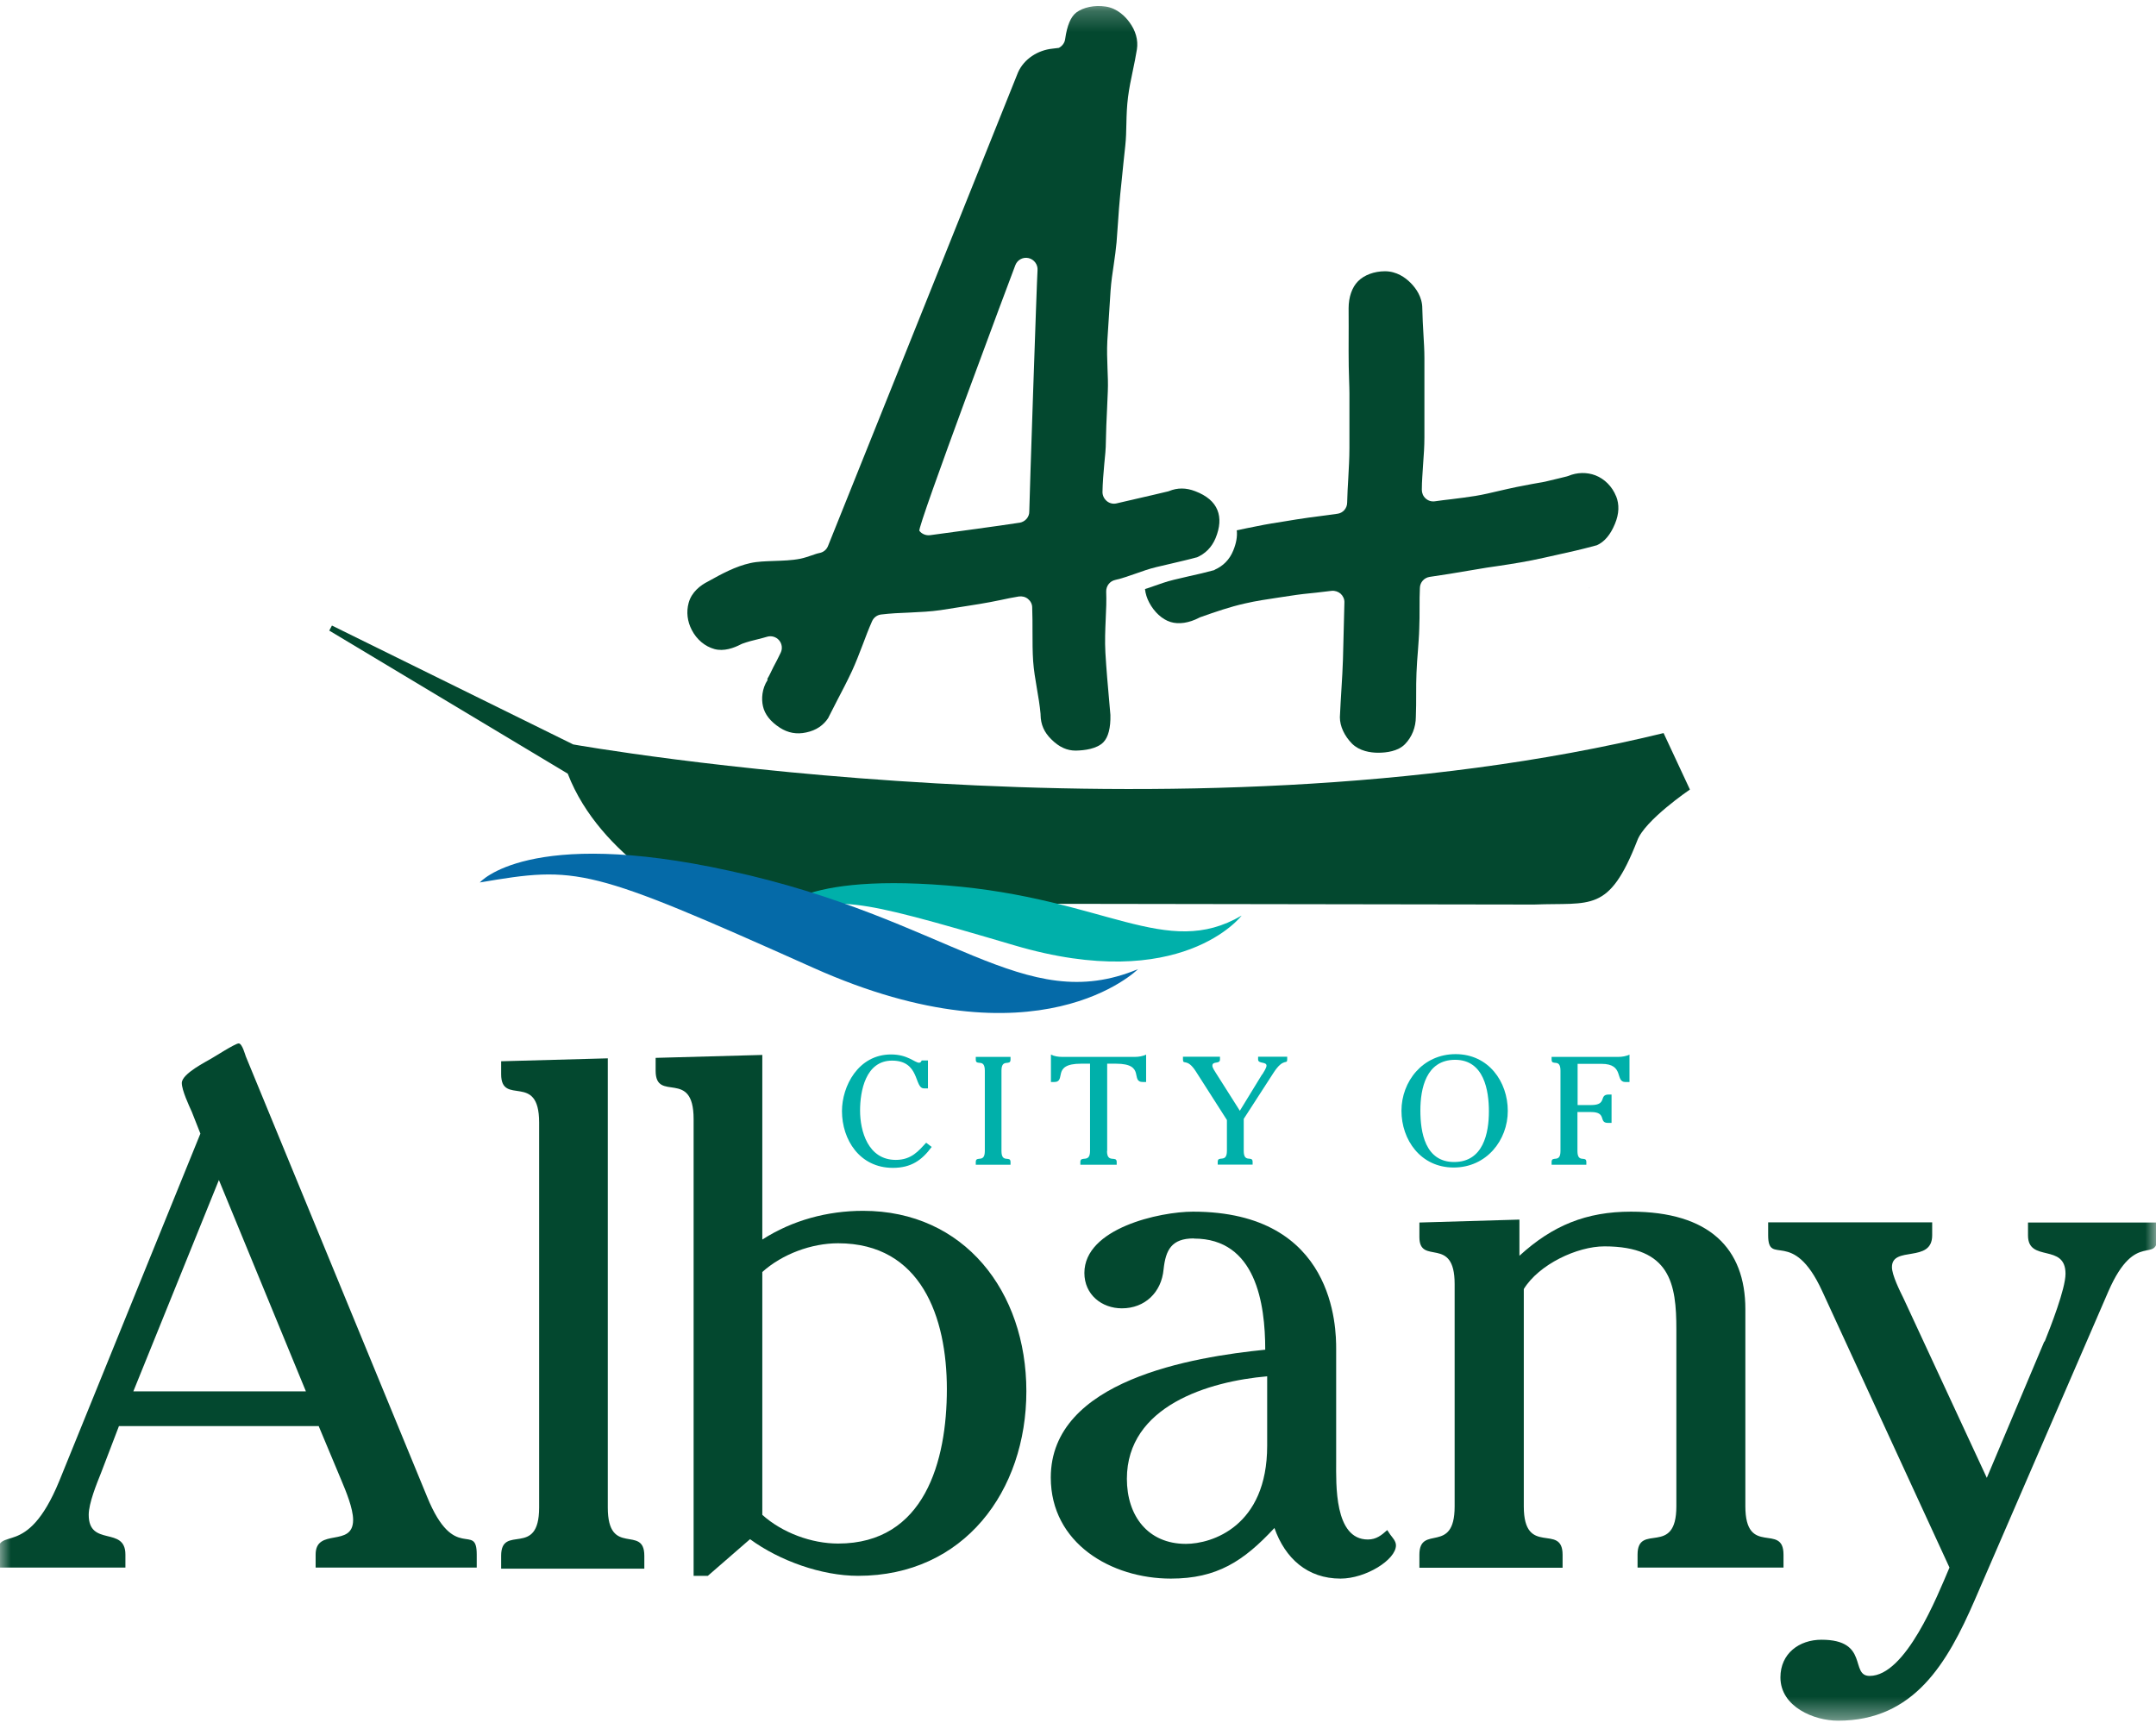
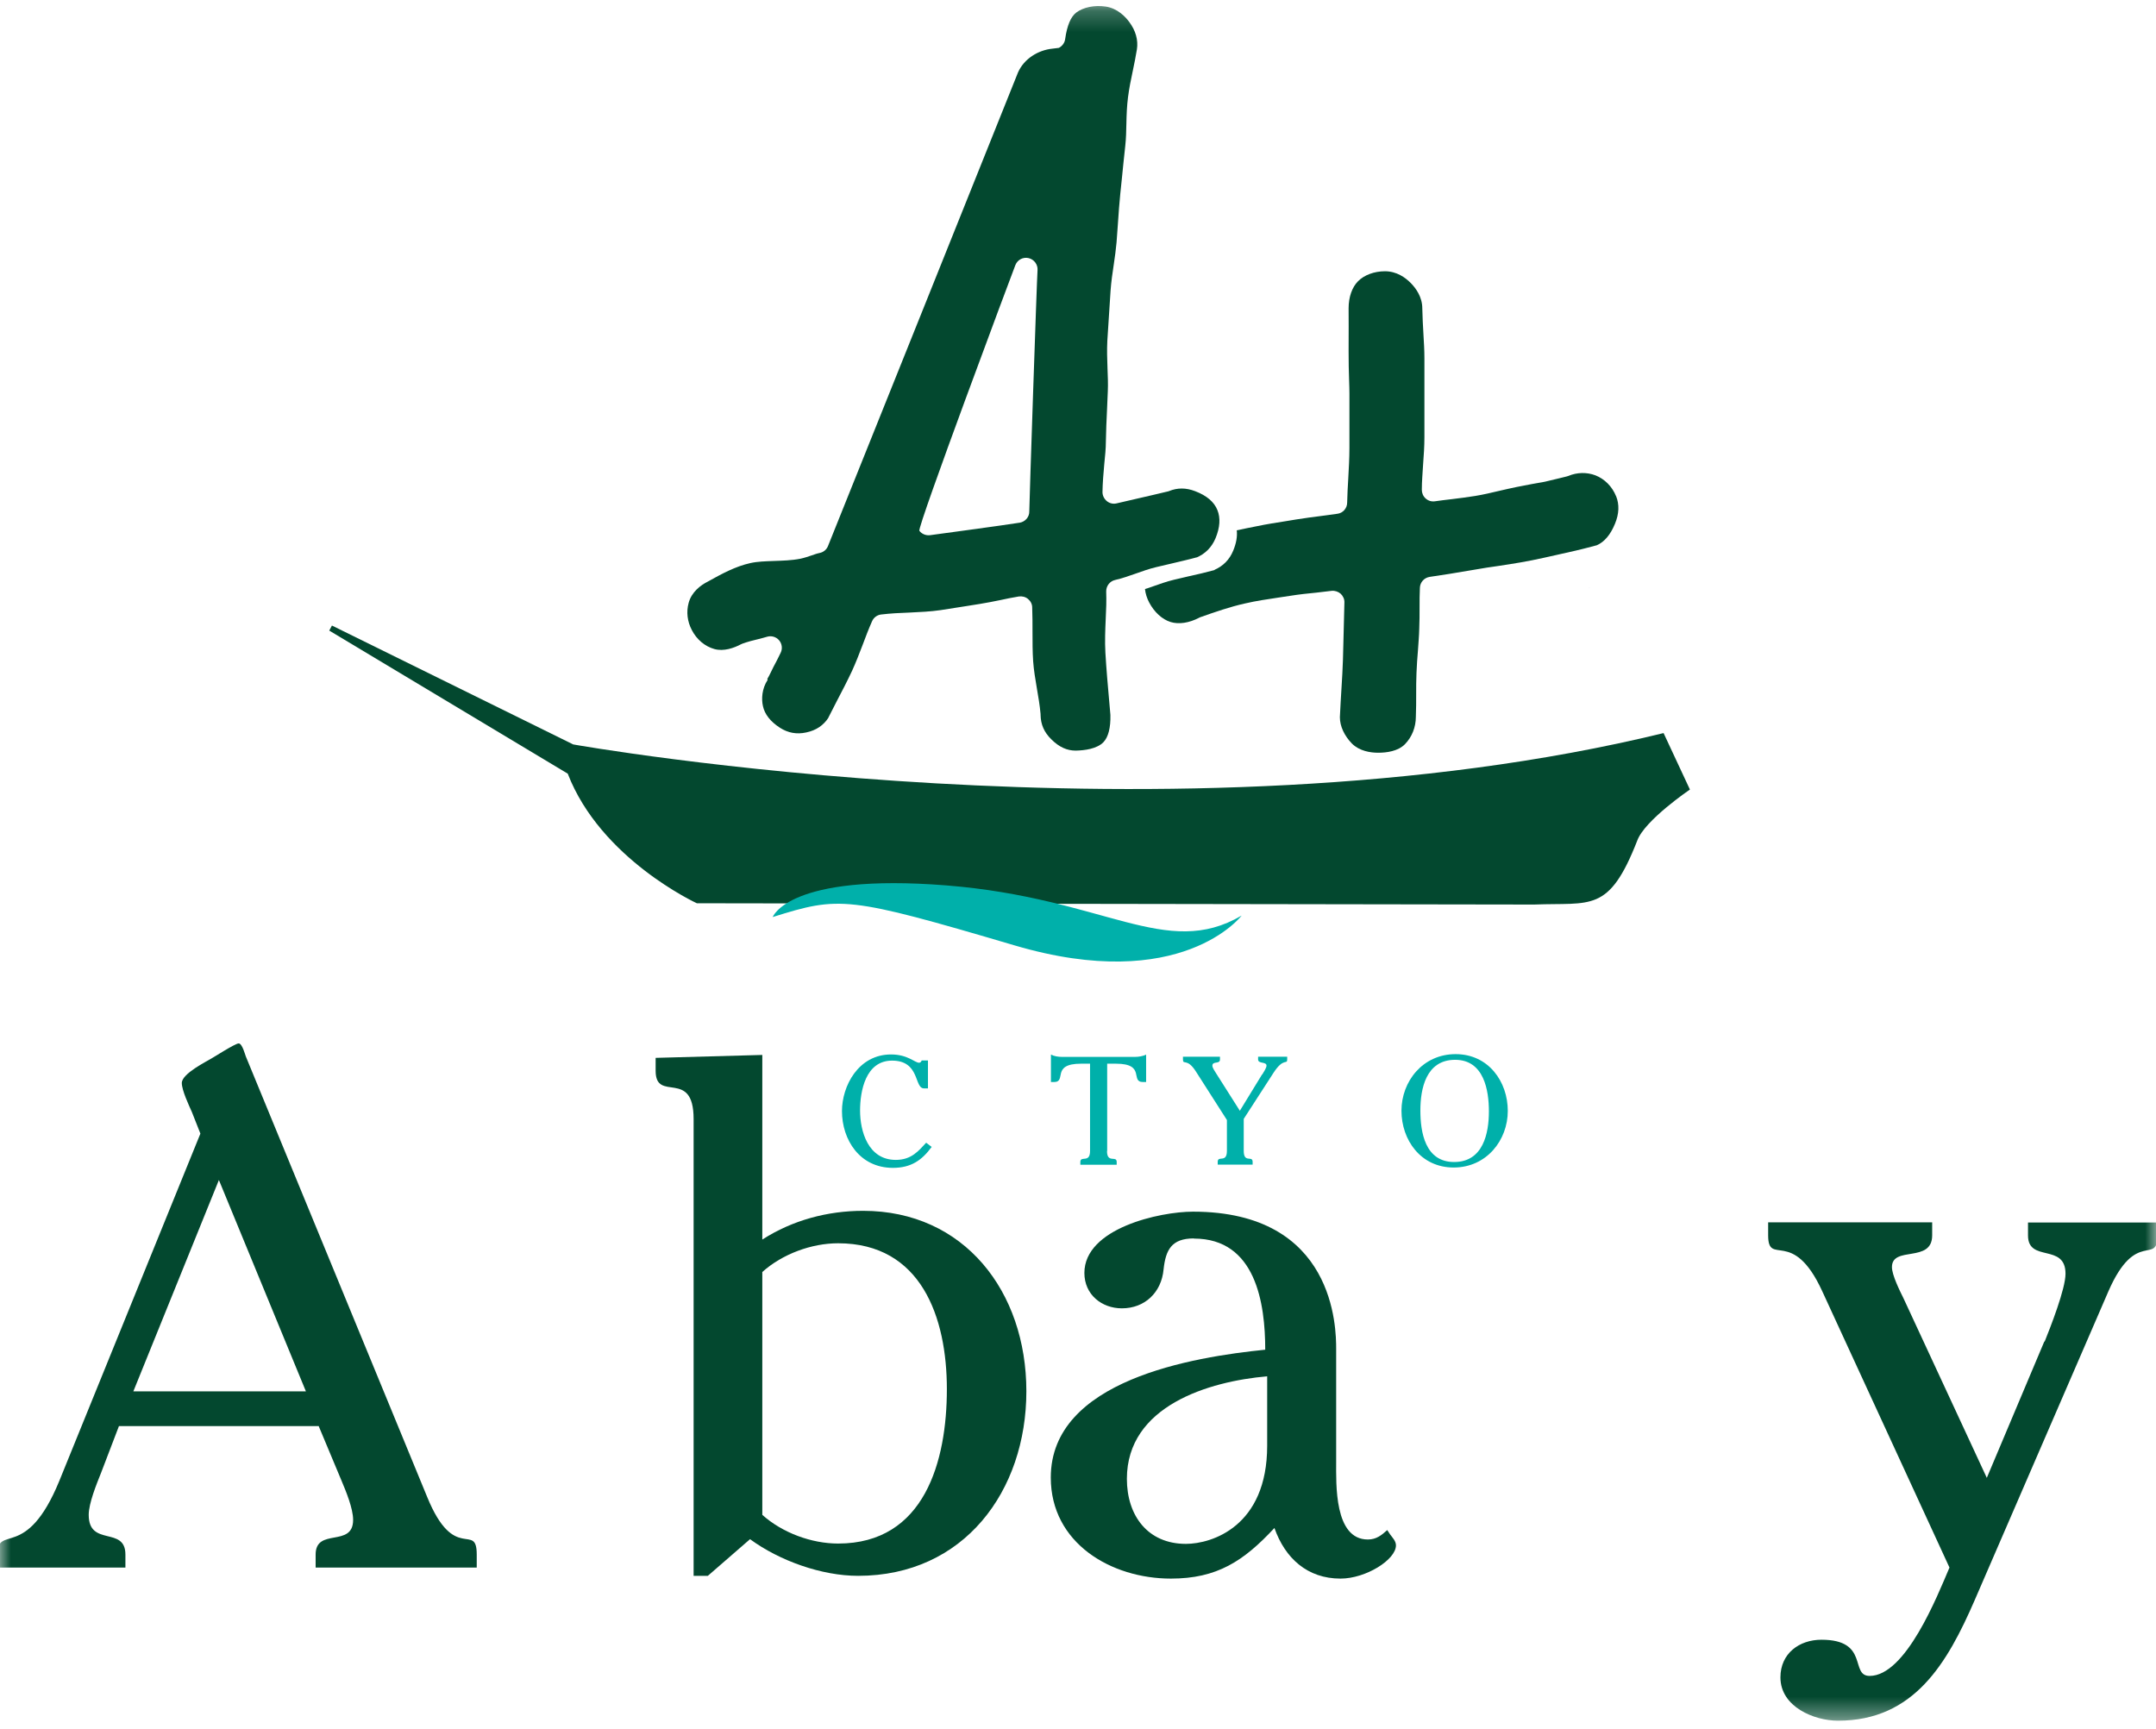
<svg xmlns="http://www.w3.org/2000/svg" width="101" height="81" viewBox="0 0 101 81" fill="none">
  <g clip-path="url(#clip0_11920_18085)">
    <mask id="mask0_11920_18085" style="mask-type:luminance" maskUnits="userSpaceOnUse" x="-1" y="0" width="103" height="81">
      <path d="M101.076 0.221H-0.121V80.613H101.076V0.221Z" fill="white" />
    </mask>
    <g mask="url(#mask0_11920_18085)">
      <path d="M47.771 24.488C48.028 24.442 48.225 24.221 48.218 23.956C48.218 23.606 48.573 13.05 48.604 12.662C48.626 12.396 48.445 12.153 48.187 12.092C47.93 12.031 47.665 12.168 47.566 12.419C47.415 12.806 42.956 24.715 43.069 24.867C43.183 25.02 43.38 25.096 43.569 25.073C43.569 25.073 47.127 24.594 47.763 24.488M35.946 31.806C36.051 31.639 36.127 31.449 36.226 31.259C36.347 31.031 36.468 30.803 36.574 30.575C36.665 30.385 36.634 30.157 36.498 29.997C36.362 29.838 36.142 29.77 35.938 29.83C35.817 29.868 35.688 29.899 35.544 29.937C35.287 29.997 35.022 30.066 34.772 30.157C34.749 30.165 34.727 30.18 34.704 30.188C34.386 30.355 33.909 30.529 33.47 30.408C33.023 30.286 32.637 29.959 32.41 29.519C32.198 29.116 32.145 28.668 32.259 28.25C32.395 27.733 32.826 27.413 33.16 27.246C33.826 26.874 34.462 26.532 35.151 26.38C35.491 26.304 35.862 26.296 36.248 26.281C36.657 26.266 37.074 26.258 37.498 26.175C37.679 26.137 37.853 26.076 38.012 26.023C38.148 25.977 38.27 25.931 38.383 25.909C38.565 25.878 38.716 25.757 38.785 25.59C38.959 25.172 47.688 3.398 47.688 3.398C47.975 2.744 48.641 2.349 49.292 2.281C49.421 2.265 49.603 2.243 49.603 2.243C49.762 2.159 49.876 2.007 49.898 1.832C49.989 1.186 50.163 0.783 50.42 0.586C50.746 0.343 51.269 0.229 51.783 0.305C52.343 0.381 52.73 0.791 52.904 1.034C53.199 1.429 53.328 1.878 53.26 2.311C53.206 2.645 53.138 2.98 53.063 3.337C52.979 3.732 52.896 4.135 52.843 4.553C52.79 4.971 52.775 5.381 52.767 5.784C52.76 6.149 52.752 6.491 52.715 6.825C52.654 7.365 52.601 7.912 52.548 8.436L52.48 9.09C52.434 9.538 52.404 9.987 52.374 10.42L52.306 11.355C52.275 11.689 52.23 12.031 52.177 12.381C52.116 12.784 52.056 13.194 52.026 13.612L51.874 15.968C51.851 16.401 51.867 16.834 51.882 17.252C51.897 17.625 51.912 17.974 51.897 18.324L51.859 19.213C51.836 19.692 51.813 20.186 51.806 20.672C51.806 21.022 51.768 21.372 51.73 21.752C51.692 22.169 51.655 22.61 51.647 23.051C51.647 23.218 51.723 23.37 51.851 23.477C51.98 23.583 52.147 23.621 52.306 23.583L53.29 23.355C53.752 23.249 54.221 23.142 54.69 23.028C54.713 23.028 54.743 23.013 54.766 23.006C55.16 22.846 55.561 22.846 55.992 23.013C56.53 23.218 56.878 23.515 57.03 23.895C57.181 24.267 57.151 24.708 56.946 25.209C56.765 25.643 56.462 25.947 56.045 26.122C56.068 26.114 56.083 26.106 56.106 26.099C55.697 26.213 55.281 26.304 54.872 26.403L54.16 26.57C53.812 26.654 53.502 26.767 53.199 26.874C52.873 26.988 52.571 27.094 52.245 27.17C51.988 27.224 51.813 27.459 51.821 27.718C51.836 28.143 51.821 28.561 51.798 29.002C51.776 29.511 51.753 30.035 51.783 30.575C51.829 31.35 51.897 32.133 51.965 32.885L52.018 33.493C52.033 34.094 51.919 34.535 51.692 34.77C51.39 35.082 50.814 35.158 50.39 35.165C49.989 35.165 49.618 35.006 49.247 34.633C48.914 34.307 48.755 33.942 48.747 33.493C48.747 33.478 48.747 33.463 48.747 33.455C48.71 33.045 48.641 32.635 48.573 32.247C48.498 31.806 48.429 31.396 48.399 30.978C48.369 30.537 48.369 30.073 48.369 29.625C48.369 29.238 48.369 28.842 48.354 28.455C48.354 28.303 48.278 28.158 48.157 28.059C48.036 27.961 47.884 27.923 47.725 27.945C47.438 27.991 47.142 28.052 46.862 28.113C46.544 28.181 46.211 28.242 45.893 28.295L45.273 28.394L44.061 28.584C43.599 28.652 43.092 28.675 42.608 28.698C42.169 28.713 41.714 28.736 41.275 28.789C41.086 28.812 40.927 28.933 40.851 29.108C40.692 29.465 40.548 29.846 40.412 30.21C40.253 30.628 40.087 31.054 39.913 31.434C39.693 31.905 39.443 32.384 39.201 32.847L38.785 33.661C38.785 33.661 38.807 33.623 38.815 33.615C38.58 33.98 38.239 34.215 37.77 34.314C37.323 34.413 36.914 34.337 36.536 34.094C36.089 33.805 35.824 33.463 35.741 33.083C35.665 32.749 35.688 32.27 35.961 31.852" fill="#03482F" />
      <path d="M75.707 23.249C75.525 22.793 75.169 22.436 74.738 22.269C74.336 22.117 73.882 22.124 73.466 22.299C73.443 22.307 73.413 22.314 73.39 22.322L73.019 22.413C72.338 22.58 72.33 22.58 72.095 22.618C71.952 22.641 71.702 22.687 71.043 22.816C70.771 22.869 70.498 22.938 70.225 22.998C69.862 23.082 69.491 23.173 69.113 23.234C68.742 23.295 68.363 23.34 68 23.386C67.742 23.416 67.477 23.447 67.22 23.485C67.061 23.508 66.909 23.462 66.788 23.355C66.667 23.249 66.607 23.097 66.607 22.945C66.607 22.542 66.645 22.147 66.667 21.752C66.698 21.341 66.728 20.908 66.728 20.49V16.774C66.728 16.409 66.705 16.044 66.682 15.649C66.66 15.262 66.637 14.866 66.629 14.448C66.629 13.909 66.327 13.498 66.077 13.248C65.835 13.004 65.426 12.708 64.881 12.708C64.381 12.708 63.904 12.883 63.616 13.179C63.336 13.46 63.177 13.924 63.177 14.441C63.177 14.851 63.185 15.626 63.177 16.455C63.177 16.934 63.185 17.42 63.2 17.808C63.208 18.051 63.215 18.256 63.215 18.423V18.537V21C63.215 21.478 63.185 21.95 63.162 22.398C63.139 22.793 63.117 23.158 63.109 23.546C63.109 23.811 62.912 24.04 62.647 24.07L61.867 24.176C61.496 24.222 61.11 24.275 60.724 24.336L60.217 24.419C59.786 24.488 59.339 24.556 58.9 24.648C58.582 24.708 58.256 24.777 57.938 24.845C57.969 25.134 57.916 25.445 57.772 25.795C57.598 26.221 57.295 26.525 56.886 26.7C56.901 26.7 56.916 26.692 56.931 26.692C56.909 26.692 56.894 26.707 56.871 26.715C56.871 26.715 56.886 26.707 56.894 26.707C56.5 26.814 56.091 26.912 55.697 26.996L54.986 27.163C54.638 27.247 54.327 27.361 54.024 27.467C53.896 27.513 53.767 27.558 53.638 27.596C53.661 27.809 53.729 28.029 53.835 28.227C54.07 28.675 54.441 29.017 54.834 29.139C55.221 29.261 55.705 29.185 56.174 28.941C56.197 28.926 56.22 28.919 56.242 28.911C56.931 28.668 57.605 28.432 58.317 28.273C58.839 28.151 59.362 28.075 59.869 27.999L60.422 27.916C60.853 27.847 61.269 27.802 61.671 27.764L62.382 27.68C62.534 27.665 62.693 27.718 62.806 27.817C62.92 27.923 62.988 28.075 62.98 28.227L62.95 29.42L62.912 30.902C62.897 31.335 62.874 31.769 62.844 32.232C62.814 32.681 62.791 33.152 62.768 33.6C62.768 34.026 62.98 34.474 63.336 34.839C63.692 35.189 64.199 35.265 64.563 35.265C64.956 35.265 65.494 35.196 65.819 34.862C66.145 34.527 66.327 34.071 66.327 33.577C66.342 33.22 66.342 32.863 66.342 32.521C66.342 32.194 66.342 31.852 66.357 31.525C66.372 31.168 66.395 30.819 66.425 30.477C66.448 30.127 66.478 29.793 66.486 29.458C66.501 29.116 66.501 28.774 66.501 28.44C66.501 28.143 66.501 27.84 66.516 27.543C66.523 27.277 66.72 27.064 66.978 27.026C67.629 26.935 68.197 26.836 68.742 26.745L69.65 26.593L70.172 26.517C70.884 26.411 71.558 26.304 72.33 26.13L72.913 26C73.473 25.879 74.109 25.734 74.806 25.544C75.154 25.392 75.442 25.058 75.654 24.541C75.85 24.07 75.866 23.637 75.707 23.241" fill="#03482F" />
      <path d="M73.572 25.536C73.572 25.536 73.541 25.544 73.526 25.551C73.526 25.551 73.519 25.551 73.511 25.559C73.534 25.551 73.549 25.544 73.572 25.536Z" fill="#03482F" />
      <path d="M15.429 29.534L15.55 29.306L26.853 34.876C26.853 34.876 55.114 39.915 77.932 34.344L79.166 36.989C79.166 36.989 77.046 38.426 76.698 39.383C75.366 42.788 74.541 42.271 71.868 42.377L32.645 42.317C32.645 42.317 28.14 40.25 26.596 36.244L15.421 29.541L15.429 29.534Z" fill="#03482F" />
      <path d="M36.195 42.971C36.195 42.971 36.907 40.888 44.341 41.481C51.776 42.074 54.615 44.97 58.165 42.895C58.165 42.895 55.349 46.603 47.513 44.286C39.678 41.975 39.337 41.983 36.195 42.963" fill="#00B0AA" />
      <path d="M74.488 27.535C74.488 27.535 74.457 27.543 74.442 27.55C74.442 27.55 74.435 27.55 74.427 27.558C74.45 27.55 74.465 27.543 74.488 27.535Z" fill="#163057" />
      <path d="M43.471 50.989H43.281C42.819 50.989 43.107 49.689 41.79 49.689C40.548 49.689 40.291 51.118 40.291 52.03C40.291 52.988 40.662 54.34 41.964 54.34C42.706 54.34 43.039 53.907 43.387 53.535L43.645 53.732C43.183 54.363 42.675 54.713 41.828 54.713C40.268 54.713 39.443 53.39 39.443 52.053C39.443 50.89 40.2 49.4 41.744 49.4C42.524 49.4 42.857 49.788 43.054 49.788C43.122 49.788 43.16 49.735 43.175 49.682H43.471V51.004V50.989Z" fill="#00B0AA" />
-       <path d="M45.711 54.568V54.438C45.711 54.119 46.135 54.514 46.135 53.922V50.16C46.135 49.559 45.711 49.962 45.711 49.643V49.514H47.339V49.643C47.339 49.962 46.915 49.567 46.915 50.16V53.922C46.915 54.522 47.339 54.119 47.339 54.438V54.568H45.711Z" fill="#00B0AA" />
      <path d="M51.859 53.922C51.859 54.522 52.313 54.119 52.313 54.438V54.568H50.61V54.438C50.61 54.119 51.064 54.514 51.064 53.922V49.833H50.64C49.224 49.833 49.989 50.692 49.376 50.692H49.232V49.407C49.376 49.483 49.58 49.514 49.747 49.514H53.176C53.335 49.514 53.54 49.483 53.691 49.407V50.692H53.547C52.926 50.692 53.691 49.833 52.283 49.833H51.867V53.922H51.859Z" fill="#00B0AA" />
      <path d="M59.134 50.335C59.187 50.244 59.331 50.031 59.331 49.925C59.331 49.727 58.937 49.849 58.937 49.636V49.507H60.3V49.636C60.3 49.894 60.133 49.53 59.664 50.252L58.264 52.418V53.915C58.264 54.515 58.68 54.112 58.68 54.432V54.561H57.045V54.432C57.045 54.112 57.476 54.508 57.476 53.915V52.471L56.023 50.198C55.606 49.545 55.417 49.917 55.417 49.636V49.507H57.151V49.636C57.151 49.872 56.795 49.689 56.795 49.932C56.795 50.016 56.908 50.191 56.954 50.259L58.082 52.038L59.119 50.343L59.134 50.335Z" fill="#00B0AA" />
      <path d="M65.653 52.037C65.653 50.669 66.645 49.385 68.189 49.385C69.733 49.385 70.634 50.677 70.634 52.045C70.634 53.413 69.643 54.697 68.098 54.697C66.554 54.697 65.653 53.405 65.653 52.037ZM69.749 52.068C69.749 51.102 69.529 49.651 68.166 49.651C66.804 49.651 66.539 51.004 66.539 52.022C66.539 53.04 66.758 54.439 68.121 54.439C69.484 54.439 69.749 53.086 69.749 52.068Z" fill="#00B0AA" />
-       <path d="M73.897 51.771H74.533C75.321 51.771 74.874 51.277 75.366 51.277H75.495V52.607H75.328C74.866 52.607 75.298 52.098 74.533 52.098H73.897V53.922C73.897 54.522 74.314 54.119 74.314 54.438V54.568H72.686V54.438C72.686 54.119 73.102 54.514 73.102 53.922V50.16C73.102 49.559 72.686 49.962 72.686 49.643V49.514H75.82C75.979 49.514 76.184 49.483 76.335 49.407V50.692H76.146C75.639 50.692 76.115 49.84 75.025 49.84H73.905V51.778L73.897 51.771Z" fill="#00B0AA" />
-       <path d="M22.477 41.344C22.477 41.344 24.718 38.715 34.181 40.797C44.5 43.039 47.937 47.645 53.312 45.403C53.312 45.403 48.664 50.069 38.103 45.342C27.542 40.615 27.065 40.562 22.47 41.344" fill="#056AA8" />
-       <path d="M28.473 70.626C28.473 72.982 30.184 71.401 30.184 72.883V73.491H23.477V72.883C23.477 71.371 25.256 73.02 25.256 70.626V52.584C25.256 50.198 23.477 51.847 23.477 50.327V49.719L28.473 49.582V70.619V70.626Z" fill="#03482F" />
      <path d="M35.711 59.592C36.65 58.748 38.02 58.246 39.262 58.246C43.153 58.246 44.357 61.712 44.357 65.079C44.357 68.445 43.319 72.314 39.262 72.314C38.02 72.314 36.65 71.812 35.711 70.969V59.592ZM35.711 49.423L30.714 49.56V50.168C30.714 51.68 32.493 50.031 32.493 52.425V73.826H33.16L35.136 72.109C36.514 73.119 38.489 73.826 40.2 73.826C45.159 73.826 48.081 69.852 48.081 65.177C48.081 60.504 45.167 56.726 40.435 56.726C38.762 56.726 37.119 57.167 35.711 58.072V49.423Z" fill="#03482F" />
      <path d="M14.907 66.811H5.572L4.732 69.007C4.527 69.517 4.156 70.429 4.156 70.968C4.156 72.488 5.875 71.477 5.875 72.83V73.438H-0.121V72.83C-0.121 71.379 1.226 73.165 2.778 69.38L9.388 53.108L8.986 52.09C8.85 51.786 8.517 51.079 8.517 50.737C8.517 50.296 9.698 49.719 9.902 49.59C9.971 49.559 11.015 48.883 11.182 48.883C11.348 48.883 11.485 49.422 11.515 49.491L20.009 70.125C21.289 73.271 22.333 71.272 22.333 72.83V73.438H14.786V72.83C14.786 71.546 16.542 72.526 16.542 71.204C16.542 70.664 16.201 69.851 16.004 69.38L14.929 66.811H14.907ZM10.258 55.274L6.246 65.185H14.331L10.251 55.274H10.258Z" fill="#03482F" />
      <path d="M55.925 58.019C54.88 58.019 54.607 58.558 54.509 59.47C54.41 60.549 53.631 61.294 52.556 61.294C51.609 61.294 50.799 60.648 50.799 59.637C50.799 57.54 54.335 56.765 55.887 56.765C62.556 56.765 62.594 62.244 62.594 63.194V68.469C62.594 69.517 62.496 72.124 64.078 72.124C64.48 72.124 64.722 71.919 64.987 71.683L65.123 71.888C65.221 72.025 65.395 72.192 65.395 72.398C65.395 73.074 63.98 73.956 62.799 73.956C61.247 73.956 60.202 73.006 59.702 71.585C58.256 73.142 57.007 73.956 54.85 73.956C52.056 73.956 49.225 72.299 49.225 69.221C49.225 64.653 55.894 63.574 59.271 63.232C59.271 61.066 58.832 58.026 55.932 58.026M59.362 64.479C56.636 64.714 52.79 65.862 52.79 69.282C52.79 71.007 53.767 72.329 55.554 72.329C56.765 72.329 59.362 71.516 59.362 67.731V64.486V64.479Z" fill="#03482F" />
-       <path d="M66.493 57.274L71.179 57.137V58.832C72.731 57.411 74.314 56.765 76.403 56.765C80.075 56.765 81.763 58.49 81.763 61.332V70.566C81.763 72.968 83.55 71.311 83.55 72.831V73.439H76.713V72.831C76.713 71.311 78.531 72.968 78.531 70.566V62.282C78.531 60.154 78.258 58.391 75.162 58.391C73.882 58.391 72.095 59.235 71.384 60.39V70.574C71.384 72.975 73.201 71.319 73.201 72.838V73.447H66.493V72.838C66.493 71.387 68.144 72.869 68.144 70.574V60.154C68.144 57.851 66.493 59.311 66.493 57.958V57.281V57.274Z" fill="#03482F" />
      <path d="M95.784 62.852C96.056 62.175 96.761 60.382 96.761 59.675C96.761 58.223 95.004 59.166 95.004 57.881V57.273H101.068V57.881C101.068 59.302 100.061 57.547 98.774 60.488L92.506 74.966C91.226 77.907 89.674 80.613 86.101 80.613C84.988 80.613 83.406 79.967 83.406 78.583C83.406 77.466 84.284 76.82 85.329 76.82C87.585 76.82 86.646 78.515 87.585 78.515C89.273 78.515 90.749 74.791 91.325 73.438L85.359 60.48C83.974 57.471 82.831 59.363 82.831 57.874V57.266H90.515V57.874C90.515 59.196 88.63 58.345 88.63 59.363C88.63 59.736 89.001 60.48 89.167 60.815L93.074 69.236L95.769 62.844L95.784 62.852Z" fill="#03482F" />
    </g>
  </g>
  <defs>
    <clipPath id="clip0_11920_18085">
      <rect width="101" height="81" fill="white" />
    </clipPath>
  </defs>
</svg>